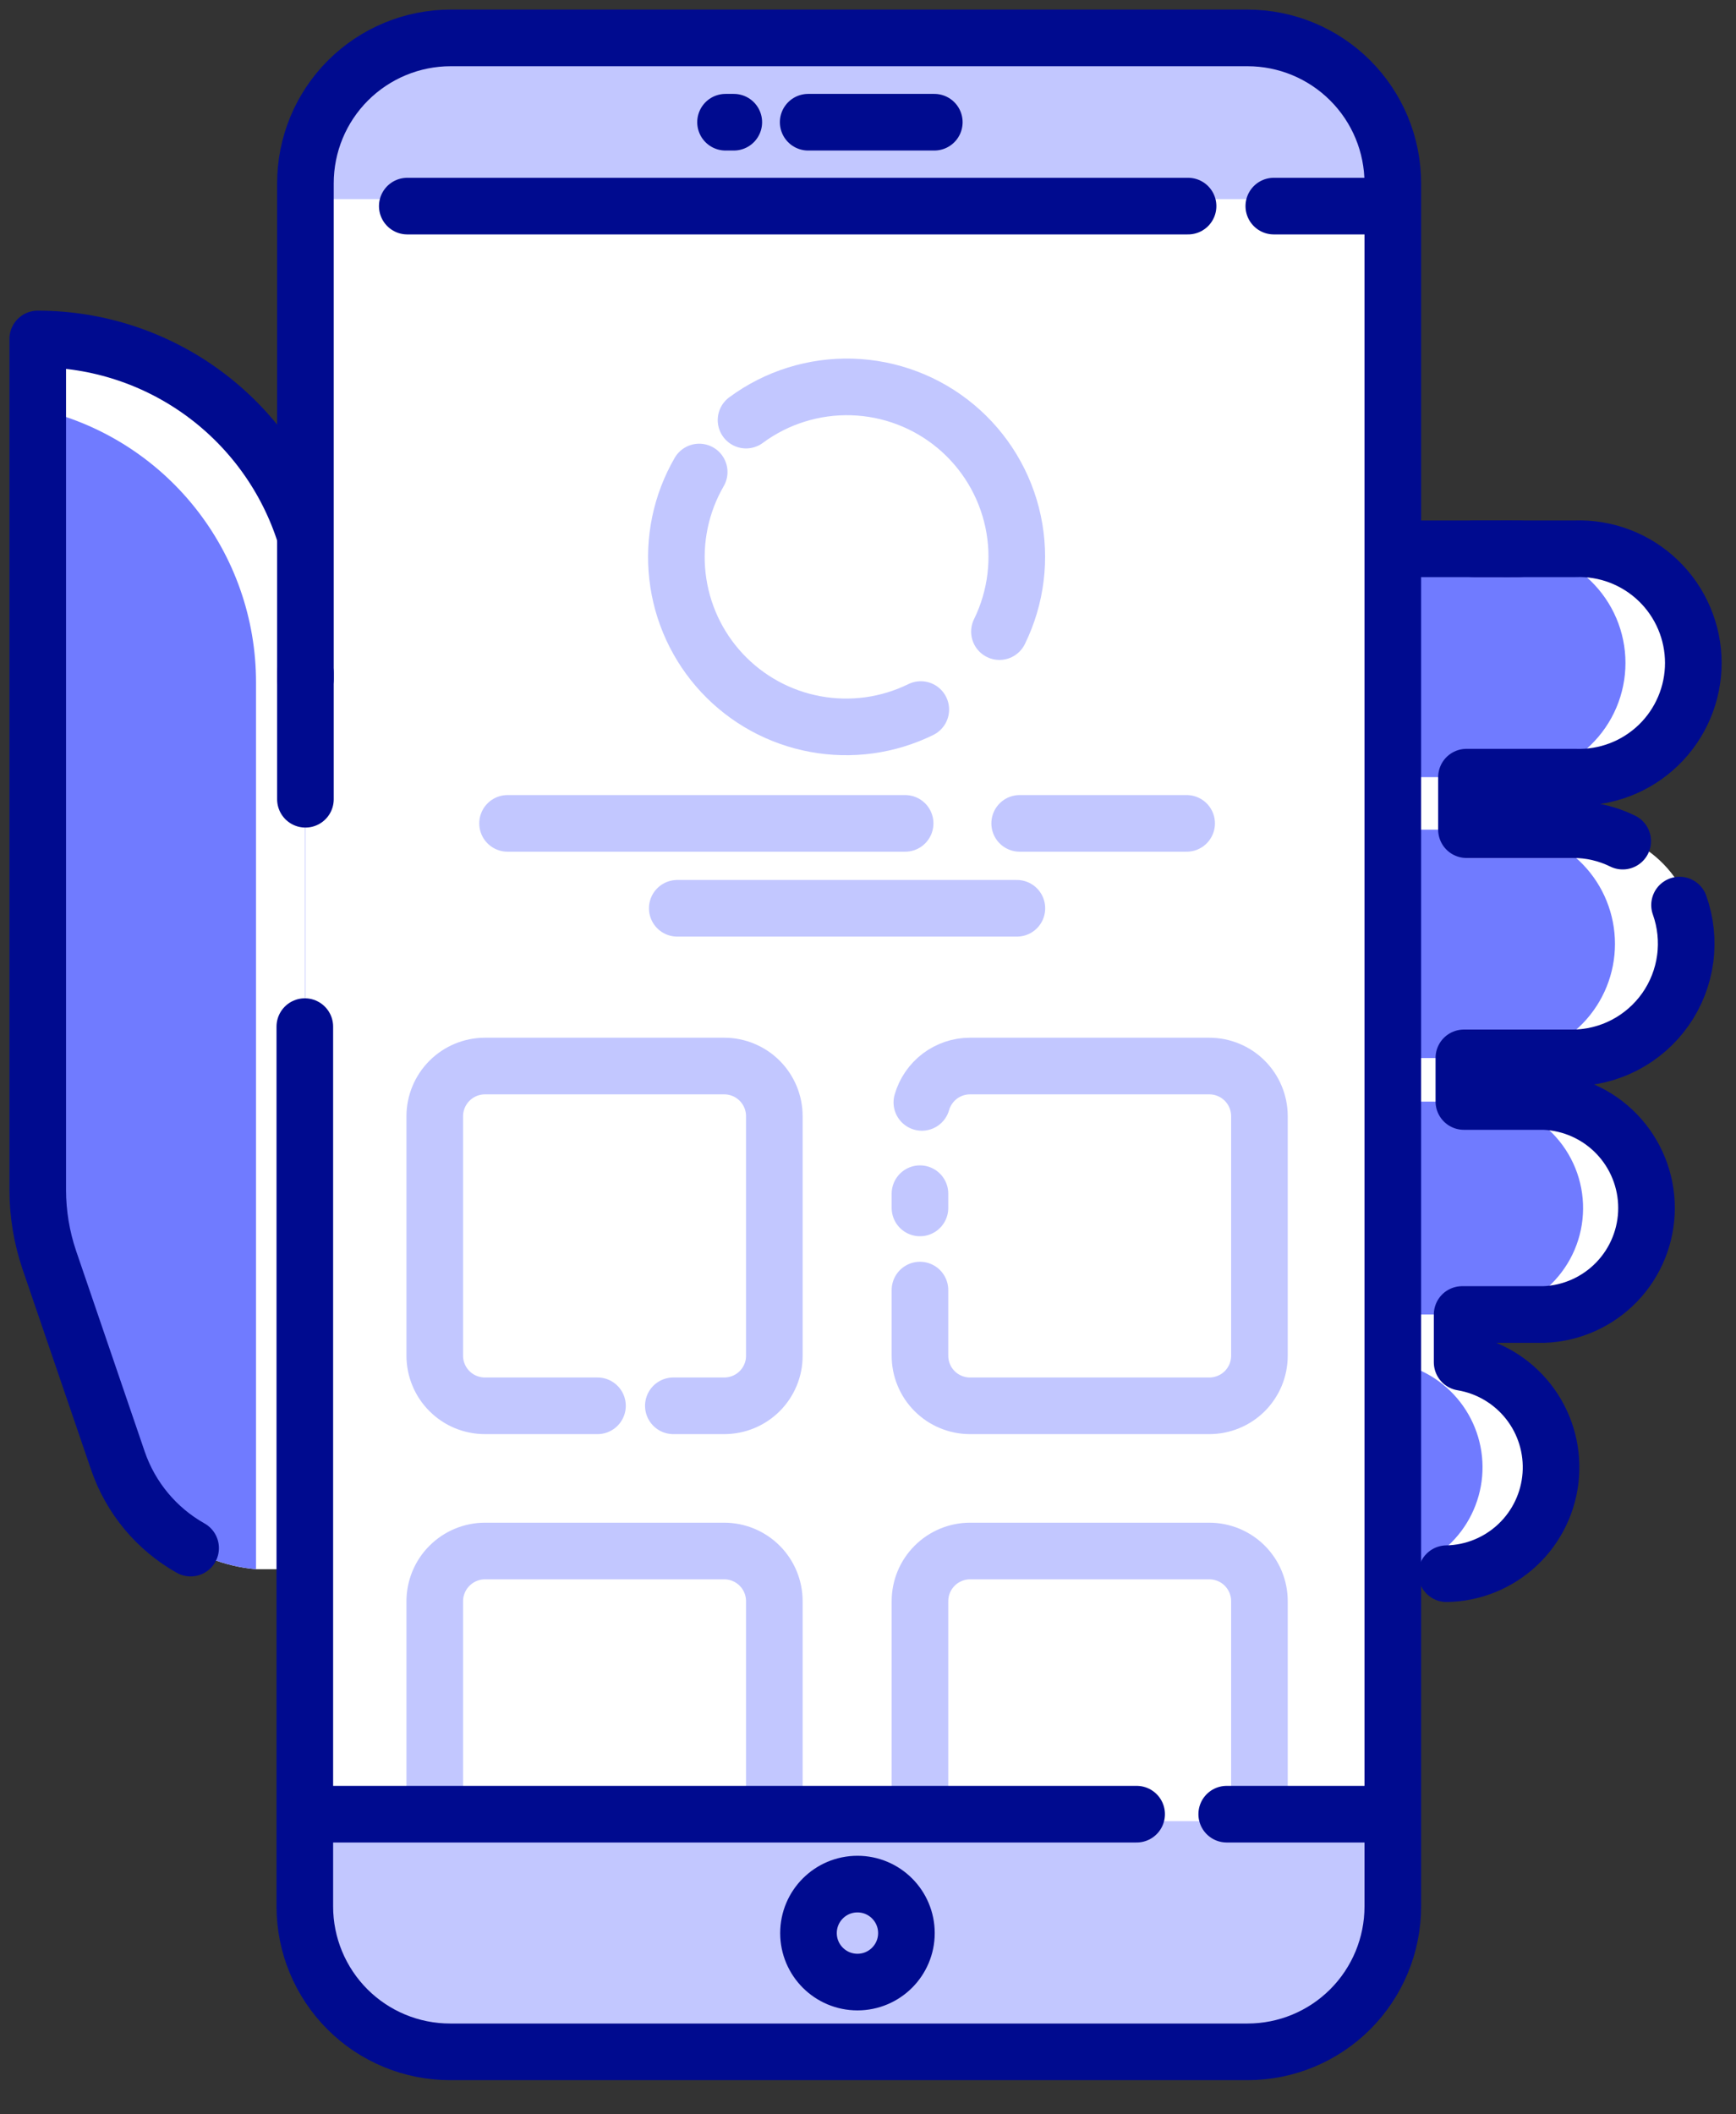
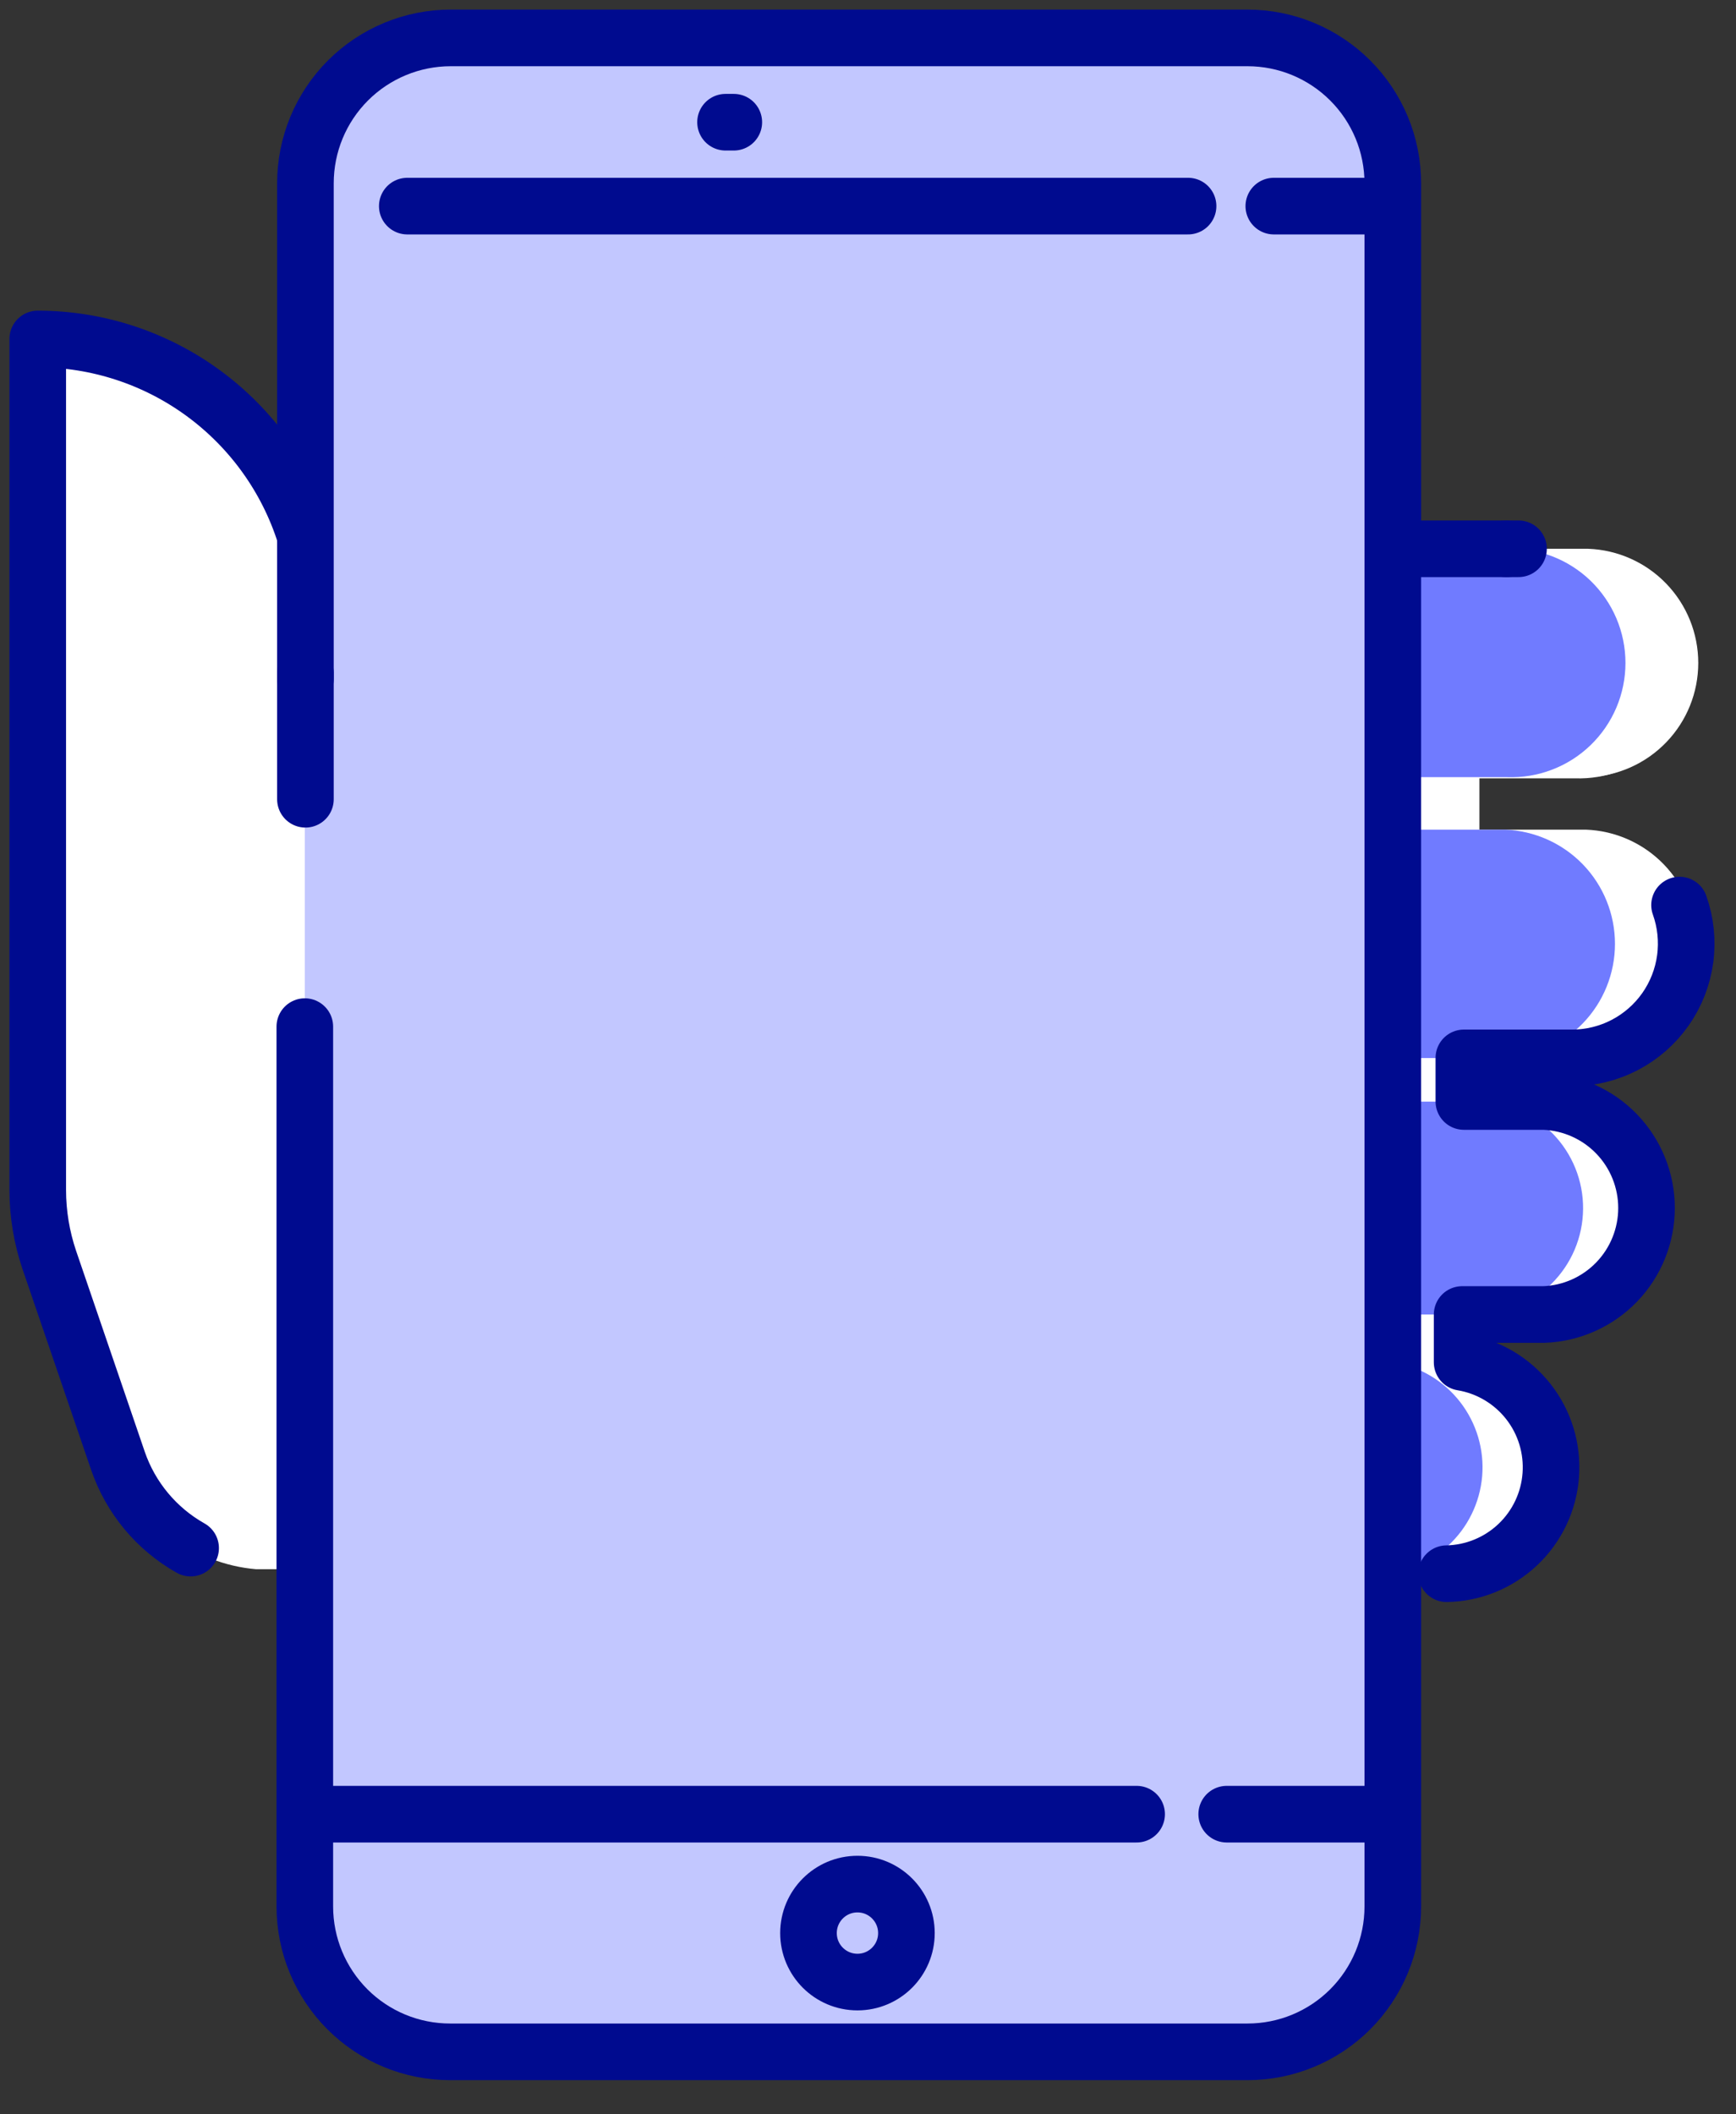
<svg xmlns="http://www.w3.org/2000/svg" width="46" height="56" viewBox="0 0 46 56" fill="none">
  <rect x="0" y="0" width="46" height="56" fill="#333333" stroke="none" />
  <path d="M1 8.978V31.519C1.001 32.145 1.103 32.767 1.304 33.36L3.126 38.693C3.389 39.476 3.876 40.164 4.526 40.674C5.176 41.184 5.96 41.492 6.784 41.562C6.903 41.562 7.026 41.562 7.169 41.562H8.455V16.406C8.455 15.428 8.262 14.46 7.887 13.557C7.512 12.654 6.962 11.834 6.27 11.144C5.577 10.454 4.755 9.908 3.851 9.536C2.946 9.164 1.978 8.975 1 8.978V8.978Z" fill="white" />
-   <path d="M1 10.834V31.519C1.001 32.145 1.103 32.767 1.304 33.36L3.126 38.693C3.389 39.476 3.876 40.164 4.526 40.674C5.176 41.184 5.96 41.492 6.784 41.562V18.073C6.785 16.389 6.213 14.755 5.162 13.439C4.111 12.123 2.643 11.204 1 10.834V10.834Z" fill="#707BFF" />
  <path d="M12.232 21.978V34.273C12.232 35.246 12.423 36.209 12.795 37.108C13.168 38.007 13.713 38.824 14.401 39.512C15.089 40.2 15.906 40.746 16.805 41.118C17.704 41.49 18.668 41.681 19.641 41.681H38.331C38.407 41.685 38.483 41.685 38.559 41.681H38.697L38.84 41.654C38.873 41.651 38.905 41.643 38.936 41.631L39.14 41.577L39.244 41.538L39.406 41.473C39.582 41.396 39.75 41.301 39.906 41.188C39.964 41.15 40.014 41.107 40.068 41.065L40.095 41.042C40.155 40.993 40.212 40.941 40.264 40.884C40.283 40.867 40.301 40.849 40.318 40.83C40.369 40.779 40.416 40.725 40.461 40.668C40.771 40.286 40.976 39.829 41.055 39.343C41.133 38.857 41.083 38.358 40.91 37.898C40.736 37.437 40.444 37.03 40.064 36.717C39.684 36.404 39.229 36.195 38.743 36.113V34.846H40.911C41.281 34.846 41.648 34.773 41.99 34.632C42.332 34.49 42.643 34.282 42.904 34.021C43.166 33.759 43.374 33.448 43.515 33.106C43.657 32.764 43.73 32.398 43.73 32.028C43.73 31.657 43.657 31.291 43.515 30.949C43.374 30.607 43.166 30.296 42.904 30.035C42.643 29.773 42.332 29.565 41.99 29.424C41.648 29.282 41.281 29.209 40.911 29.209H38.79V28.054H41.654C42.438 28.026 43.18 27.695 43.724 27.131C44.269 26.567 44.573 25.813 44.573 25.029C44.573 24.245 44.269 23.492 43.724 22.928C43.18 22.364 42.438 22.033 41.654 22.005H38.859V20.615H41.735C42.142 20.629 42.547 20.562 42.926 20.416C43.306 20.271 43.652 20.05 43.945 19.768C44.237 19.486 44.47 19.147 44.629 18.773C44.788 18.399 44.87 17.997 44.87 17.59C44.87 17.183 44.788 16.781 44.629 16.407C44.47 16.033 44.237 15.694 43.945 15.412C43.652 15.13 43.306 14.909 42.926 14.764C42.547 14.618 42.142 14.551 41.735 14.566H25.347V14.4H17.103C15.713 15.979 14.381 17.538 13.468 18.636C12.678 19.571 12.241 20.753 12.232 21.978V21.978Z" fill="white" />
  <path d="M12.594 21.978V34.273C12.593 35.246 12.784 36.209 13.157 37.108C13.529 38.007 14.075 38.824 14.762 39.512C15.45 40.2 16.267 40.746 17.166 41.118C18.066 41.49 19.029 41.681 20.002 41.681H38.635C39.343 41.682 40.025 41.417 40.546 40.939C41.068 40.461 41.39 39.803 41.449 39.098C41.508 38.393 41.3 37.691 40.866 37.133C40.431 36.574 39.803 36.199 39.105 36.082V34.816H41.273C42.02 34.816 42.737 34.519 43.266 33.99C43.794 33.461 44.091 32.744 44.091 31.997C44.091 31.249 43.794 30.532 43.266 30.004C42.737 29.475 42.02 29.178 41.273 29.178H39.155V28.023H42.02C42.803 27.995 43.545 27.664 44.09 27.1C44.634 26.536 44.938 25.783 44.938 24.999C44.938 24.215 44.634 23.461 44.09 22.897C43.545 22.333 42.803 22.002 42.02 21.974H39.201V20.584H42.081C42.865 20.556 43.607 20.225 44.151 19.661C44.696 19.097 45 18.343 45 17.559C45 16.775 44.696 16.022 44.151 15.458C43.607 14.894 42.865 14.563 42.081 14.535H25.709V14.369H17.468C16.075 15.948 14.746 17.507 13.83 18.605C13.035 19.549 12.598 20.743 12.594 21.978V21.978Z" fill="white" />
  <path d="M12.594 21.978V34.273C12.593 35.246 12.784 36.209 13.157 37.108C13.529 38.007 14.075 38.824 14.762 39.512C15.45 40.2 16.267 40.746 17.166 41.118C18.066 41.49 19.029 41.681 20.002 41.681H36.459C37.167 41.682 37.849 41.417 38.371 40.939C38.892 40.461 39.214 39.803 39.274 39.098C39.333 38.393 39.124 37.691 38.69 37.133C38.256 36.574 37.627 36.199 36.929 36.082V34.816H39.105C39.852 34.822 40.572 34.532 41.105 34.008C41.638 33.484 41.942 32.77 41.948 32.022C41.955 31.274 41.664 30.555 41.141 30.022C40.617 29.488 39.902 29.185 39.155 29.178H37.01V28.023H39.875C40.658 27.995 41.4 27.664 41.945 27.1C42.489 26.536 42.793 25.783 42.793 24.999C42.793 24.215 42.489 23.461 41.945 22.897C41.4 22.333 40.658 22.002 39.875 21.974H37.056V20.584H39.936C40.343 20.598 40.748 20.531 41.127 20.385C41.507 20.24 41.853 20.02 42.146 19.737C42.438 19.455 42.671 19.117 42.83 18.742C42.989 18.368 43.071 17.966 43.071 17.559C43.071 17.153 42.989 16.75 42.83 16.376C42.671 16.002 42.438 15.664 42.146 15.381C41.853 15.099 41.507 14.879 41.127 14.733C40.748 14.588 40.343 14.52 39.936 14.535H23.533V14.369H17.468C16.075 15.948 14.746 17.507 13.83 18.605C13.035 19.549 12.598 20.743 12.594 21.978V21.978Z" fill="#707BFF" />
-   <path d="M42.998 22.278C42.587 22.076 42.135 21.972 41.677 21.974H38.858V20.584H41.735C42.141 20.598 42.546 20.531 42.926 20.385C43.305 20.24 43.652 20.019 43.944 19.737C44.237 19.455 44.469 19.116 44.628 18.742C44.787 18.368 44.869 17.966 44.869 17.559C44.869 17.153 44.787 16.75 44.628 16.376C44.469 16.002 44.237 15.664 43.944 15.381C43.652 15.099 43.305 14.879 42.926 14.733C42.546 14.588 42.141 14.52 41.735 14.535H39.066" stroke="#000B8F" stroke-width="1.5" stroke-linecap="round" stroke-linejoin="round" />
  <path d="M38.331 41.681C39.034 41.669 39.707 41.394 40.218 40.911C40.729 40.428 41.041 39.771 41.092 39.07C41.144 38.368 40.932 37.673 40.497 37.12C40.062 36.568 39.437 36.197 38.743 36.082V34.816H40.911C41.641 34.789 42.332 34.48 42.839 33.954C43.346 33.428 43.629 32.725 43.629 31.995C43.629 31.265 43.346 30.562 42.839 30.036C42.332 29.51 41.641 29.201 40.911 29.174H38.789V28.019H41.658C42.143 28.019 42.62 27.902 43.051 27.678C43.481 27.454 43.851 27.13 44.13 26.734C44.409 26.337 44.588 25.879 44.653 25.399C44.718 24.918 44.667 24.429 44.504 23.972" stroke="#000B8F" stroke-width="1.5" stroke-linecap="round" stroke-linejoin="round" />
  <path d="M17.103 14.369C15.713 15.948 14.381 17.507 13.468 18.605C12.669 19.551 12.231 20.75 12.232 21.989V34.273C12.232 35.246 12.423 36.209 12.795 37.108C13.168 38.007 13.713 38.824 14.401 39.512C15.089 40.2 15.906 40.746 16.805 41.118C17.704 41.49 18.668 41.681 19.641 41.681H33.965" stroke="#000B8F" stroke-width="1.5" stroke-linecap="round" stroke-linejoin="round" />
  <path d="M39.929 14.535H39.906H39.078H33.229H31.735H25.709H25.347V14.369" stroke="#000B8F" stroke-width="1.5" stroke-linecap="round" stroke-linejoin="round" />
  <path d="M40.237 14.535H39.91" stroke="#000B8F" stroke-width="1.5" stroke-linecap="round" stroke-linejoin="round" />
  <path d="M33.04 1.015H11.932C9.812 1.015 8.093 2.734 8.093 4.854V50.506C8.093 52.627 9.812 54.345 11.932 54.345H33.04C35.161 54.345 36.879 52.627 36.879 50.506V4.854C36.879 2.734 35.161 1.015 33.04 1.015Z" fill="white" />
  <path d="M36.879 4.851V50.495C36.879 51.516 36.474 52.495 35.751 53.218C35.029 53.94 34.05 54.345 33.029 54.345H11.928C10.906 54.345 9.927 53.94 9.205 53.218C8.483 52.495 8.077 51.516 8.077 50.495V4.851C8.077 3.829 8.483 2.85 9.205 2.128C9.927 1.406 10.906 1 11.928 1H33.036C34.056 1.002 35.034 1.409 35.754 2.131C36.475 2.852 36.879 3.831 36.879 4.851Z" fill="#C2C7FF" />
-   <path d="M36.879 5.274H8.093V48.235H36.879V5.274Z" fill="white" />
  <path d="M15.832 37.234H12.848C12.674 37.234 12.501 37.199 12.34 37.133C12.178 37.066 12.032 36.968 11.909 36.844C11.785 36.721 11.687 36.575 11.621 36.413C11.554 36.252 11.52 36.08 11.52 35.905V29.563C11.521 29.211 11.661 28.874 11.91 28.625C12.159 28.376 12.496 28.236 12.848 28.235H19.19C19.542 28.235 19.88 28.375 20.129 28.624C20.378 28.873 20.518 29.211 20.518 29.563V35.905C20.519 36.08 20.485 36.253 20.418 36.414C20.352 36.575 20.254 36.722 20.13 36.846C20.007 36.969 19.86 37.067 19.699 37.133C19.537 37.2 19.364 37.234 19.19 37.234H17.842" stroke="#C2C7FF" stroke-width="1.5" stroke-linecap="round" stroke-linejoin="round" />
  <path d="M24.377 31.993V31.616" stroke="#C2C7FF" stroke-width="1.5" stroke-linecap="round" stroke-linejoin="round" />
  <path d="M24.427 29.198C24.506 28.921 24.674 28.677 24.903 28.503C25.133 28.33 25.413 28.235 25.701 28.235H32.043C32.396 28.235 32.734 28.375 32.983 28.624C33.232 28.873 33.372 29.211 33.372 29.563V35.905C33.372 36.08 33.338 36.253 33.272 36.414C33.205 36.575 33.107 36.722 32.984 36.846C32.86 36.969 32.714 37.067 32.552 37.133C32.391 37.2 32.218 37.234 32.043 37.234H25.701C25.527 37.234 25.355 37.199 25.194 37.132C25.033 37.066 24.887 36.968 24.764 36.844C24.64 36.721 24.543 36.574 24.477 36.413C24.41 36.252 24.377 36.079 24.377 35.905V34.169" stroke="#C2C7FF" stroke-width="1.5" stroke-linecap="round" stroke-linejoin="round" />
  <path d="M11.52 48.05V42.409C11.521 42.057 11.661 41.719 11.91 41.471C12.159 41.222 12.496 41.081 12.848 41.08H19.19C19.542 41.08 19.88 41.22 20.129 41.469C20.378 41.718 20.518 42.056 20.518 42.409V48.042" stroke="#C2C7FF" stroke-width="1.5" stroke-linecap="round" stroke-linejoin="round" />
  <path d="M24.377 48.05V42.409C24.377 42.057 24.516 41.72 24.765 41.471C25.013 41.222 25.35 41.081 25.701 41.08H32.043C32.396 41.08 32.734 41.22 32.983 41.469C33.232 41.718 33.372 42.056 33.372 42.409V48.042" stroke="#C2C7FF" stroke-width="1.5" stroke-linecap="round" stroke-linejoin="round" />
  <path d="M24.399 18.793C23.533 19.218 22.554 19.353 21.605 19.178C20.657 19.004 19.789 18.529 19.131 17.824C18.473 17.119 18.059 16.221 17.951 15.262C17.842 14.304 18.044 13.336 18.527 12.502" stroke="#C2C7FF" stroke-width="1.5" stroke-linecap="round" stroke-linejoin="round" />
-   <path d="M19.768 11.127C20.579 10.528 21.567 10.219 22.575 10.249C23.582 10.279 24.551 10.646 25.325 11.292C26.099 11.938 26.634 12.824 26.844 13.81C27.054 14.796 26.927 15.824 26.483 16.729" stroke="#C2C7FF" stroke-width="1.5" stroke-linecap="round" stroke-linejoin="round" />
  <path d="M27.019 21.808H31.443" stroke="#C2C7FF" stroke-width="1.5" stroke-linecap="round" stroke-linejoin="round" />
  <path d="M13.449 21.808H23.984" stroke="#C2C7FF" stroke-width="1.5" stroke-linecap="round" stroke-linejoin="round" />
  <path d="M17.946 24.057H26.945" stroke="#C2C7FF" stroke-width="1.5" stroke-linecap="round" stroke-linejoin="round" />
  <path d="M8.093 21.169V4.854C8.093 3.833 8.498 2.854 9.22 2.132C9.942 1.41 10.922 1.004 11.943 1.004H33.056C34.077 1.004 35.056 1.41 35.778 2.132C36.501 2.854 36.906 3.833 36.906 4.854V50.495C36.906 51.516 36.501 52.495 35.778 53.218C35.056 53.94 34.077 54.345 33.056 54.345H11.928C10.906 54.345 9.927 53.94 9.205 53.218C8.483 52.495 8.077 51.516 8.077 50.495V27.191" stroke="#000B8F" stroke-width="1.5" stroke-linecap="round" stroke-linejoin="round" />
  <path d="M8.093 17.985V17.823" stroke="#000B8F" stroke-width="1.5" stroke-linecap="round" stroke-linejoin="round" />
  <path d="M22.721 52.497C23.437 52.497 24.018 51.916 24.018 51.2C24.018 50.483 23.437 49.902 22.721 49.902C22.004 49.902 21.423 50.483 21.423 51.2C21.423 51.916 22.004 52.497 22.721 52.497Z" stroke="#000B8F" stroke-width="1.5" stroke-linecap="round" stroke-linejoin="round" />
  <path d="M33.753 5.459H36.61" stroke="#000B8F" stroke-width="1.5" stroke-linecap="round" stroke-linejoin="round" />
  <path d="M10.792 5.459H31.481" stroke="#000B8F" stroke-width="1.5" stroke-linecap="round" stroke-linejoin="round" />
  <path d="M30.118 48.05H8.362" stroke="#000B8F" stroke-width="1.5" stroke-linecap="round" stroke-linejoin="round" />
  <path d="M36.61 48.05H32.505" stroke="#000B8F" stroke-width="1.5" stroke-linecap="round" stroke-linejoin="round" />
-   <path d="M21.415 3.237H24.757" stroke="#000B8F" stroke-width="1.5" stroke-linecap="round" stroke-linejoin="round" />
  <path d="M19.225 3.237H19.444" stroke="#000B8F" stroke-width="1.5" stroke-linecap="round" stroke-linejoin="round" />
  <path d="M8.081 14.161C7.604 12.657 6.66 11.345 5.387 10.413C4.114 9.481 2.578 8.979 1 8.978V8.978V31.523C1.001 32.149 1.104 32.771 1.304 33.364L3.126 38.693C3.463 39.673 4.148 40.495 5.051 41.003" stroke="#000B8F" stroke-width="1.5" stroke-linecap="round" stroke-linejoin="round" />
</svg>